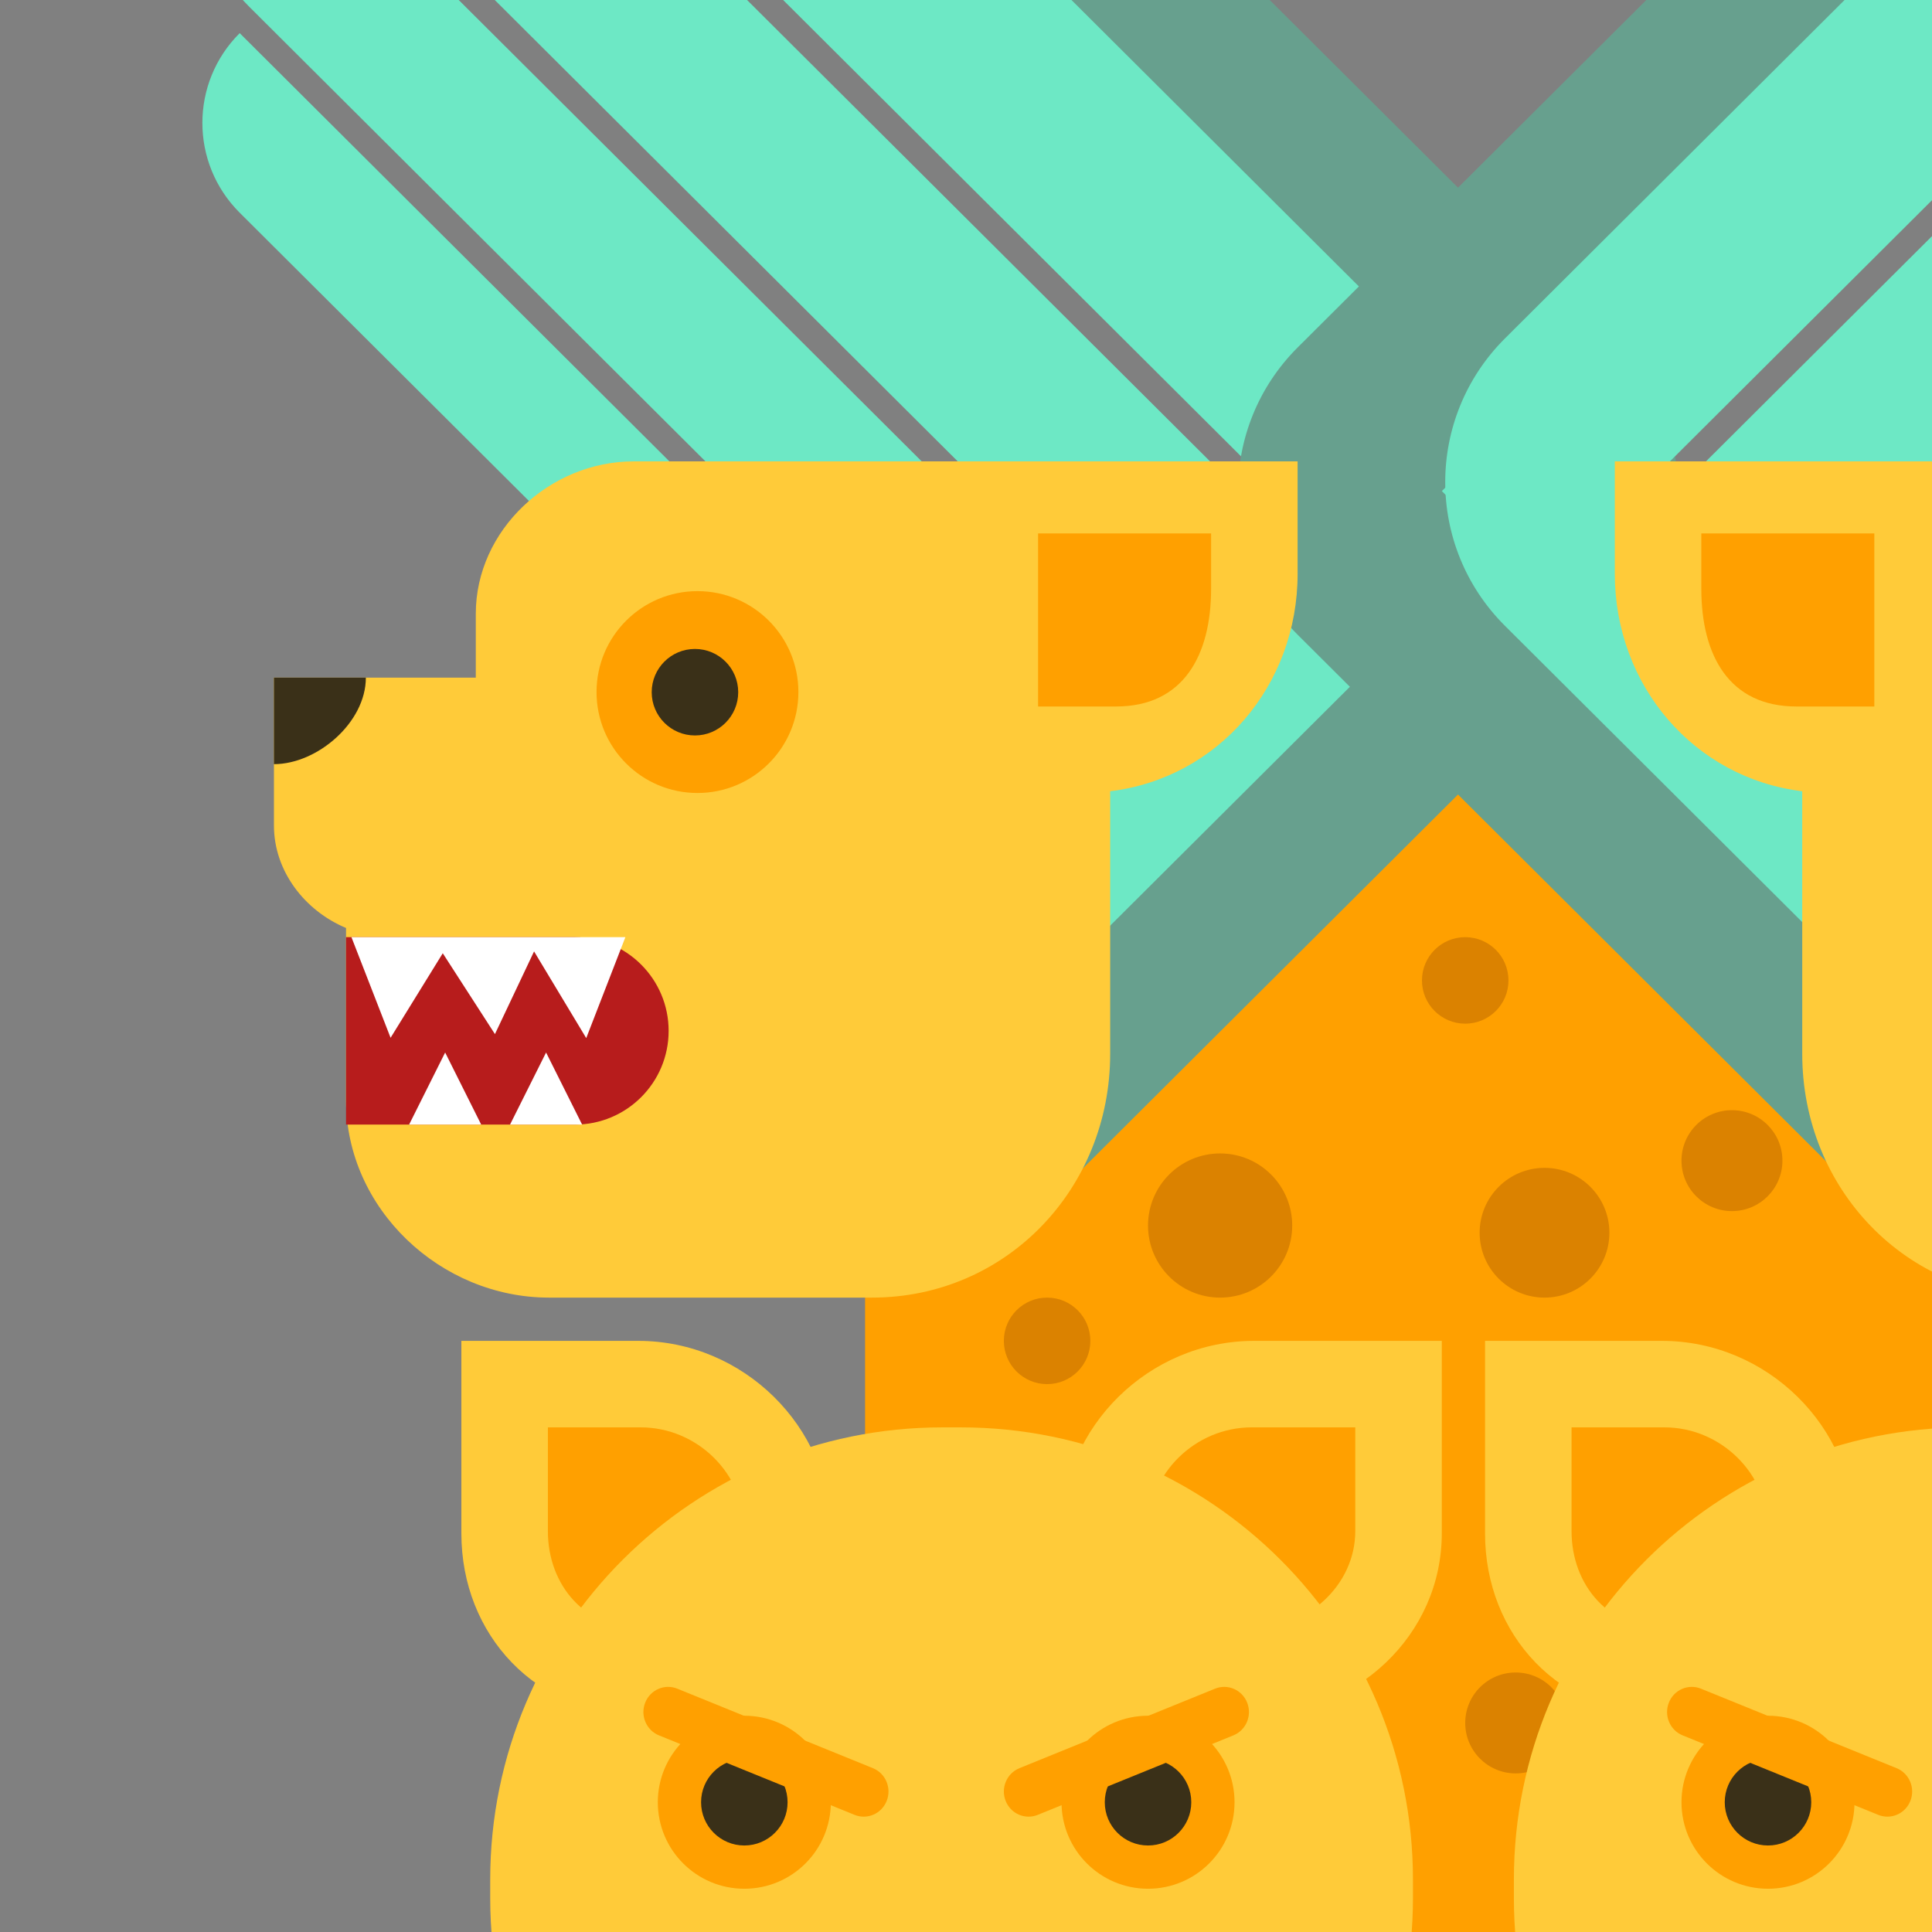
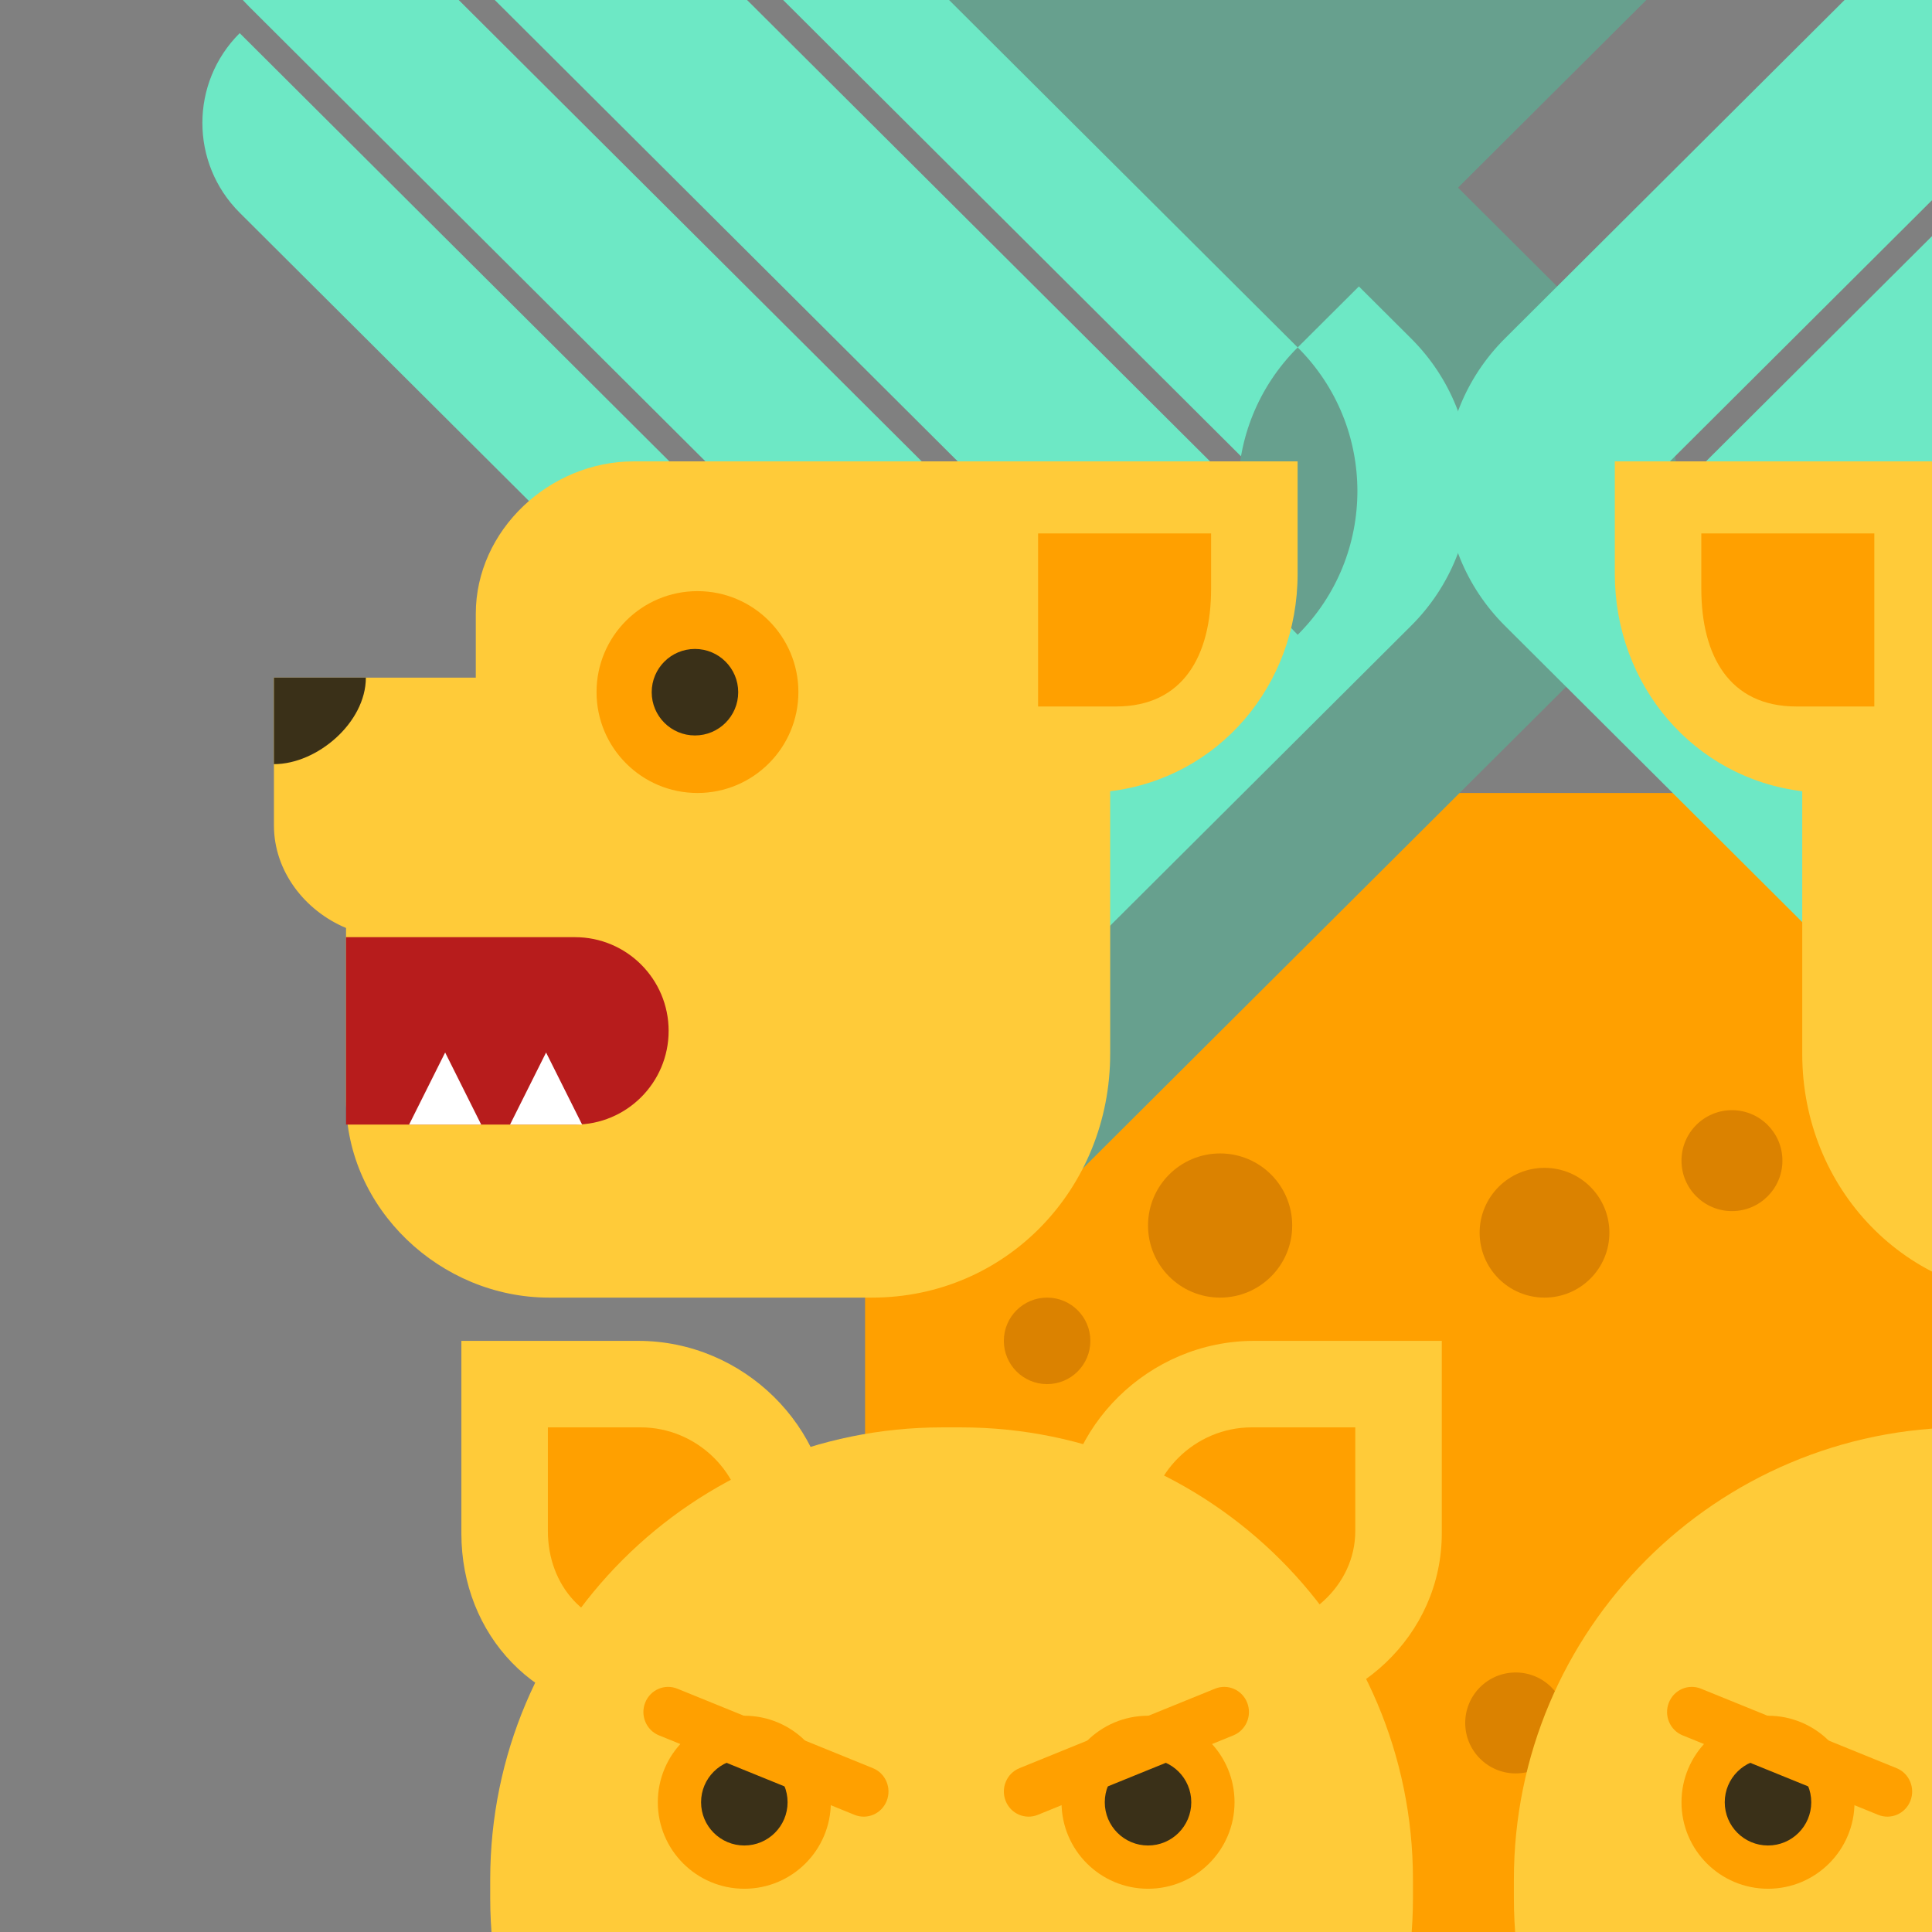
<svg xmlns="http://www.w3.org/2000/svg" xmlns:xlink="http://www.w3.org/1999/xlink" version="1.1" x="0px" y="0px" width="134px" height="134px" viewBox="0 0 134 134" enable-background="new 0 0 134 134" xml:space="preserve">
  <rect x="0" y="0" width="134" height="134" fill="#808080" stroke="none" />
  <g id="Intro_Bubbles">
    <g>
      <defs>
        <rect id="SVGID_5_" width="134" height="134" />
      </defs>
      <clipPath id="SVGID_2_">
        <use xlink:href="#SVGID_5_" overflow="visible" />
      </clipPath>
      <rect x="60" y="55" clip-path="url(#SVGID_2_)" fill="#FFA000" width="83" height="86" />
      <g clip-path="url(#SVGID_2_)">
        <g>
          <path fill="#67A08E" d="M33.498-54.377l78.746,78.474c5.521,5.503,5.521,14.427,0,19.93L69.121,87      c-5.521-5.503-5.521-14.427,0-19.93l33.124-33.009L33.498-34.447C27.977-39.95,27.977-48.875,33.498-54.377z" />
          <path fill="#6DE8C5" d="M16.625,2.298l51.246,51.071l1.25-1.246L17.249,0.43c-4.142-4.127-4.142-10.82,0-14.947l59.372,59.166      l1.25-1.244L17.249-17.009c-4.831-4.814-4.831-12.624,0-17.438l69.372,69.132l1.25-1.246L19.125-35.07      c-5.522-5.503-5.522-14.427,0-19.93L97.87,23.474c5.522,5.503,5.522,14.427,0,19.93L54.748,86.377      c-5.522-5.502-5.522-14.427,0-19.93l6.874-6.851L16.625,14.754C13.174,11.315,13.174,5.737,16.625,2.298L16.625,2.298z" />
        </g>
        <g>
-           <path fill="#67A08E" d="M168.752-54.377L90.006,24.097c-5.521,5.503-5.521,14.427,0,19.93L133.129,87      c5.521-5.503,5.521-14.427,0-19.93l-33.124-33.009l68.747-68.509C174.273-39.95,174.273-48.875,168.752-54.377z" />
+           <path fill="#67A08E" d="M168.752-54.377L90.006,24.097c-5.521,5.503-5.521,14.427,0,19.93c5.521-5.503,5.521-14.427,0-19.93l-33.124-33.009l68.747-68.509C174.273-39.95,174.273-48.875,168.752-54.377z" />
          <path fill="#6DE8C5" d="M185.625,2.298l-51.246,51.071l-1.25-1.246L185.001,0.43c4.142-4.127,4.142-10.82,0-14.947      l-59.372,59.166l-1.25-1.244l60.622-60.413c4.831-4.814,4.831-12.624,0-17.438l-69.372,69.132l-1.25-1.246l68.746-68.509      c5.522-5.503,5.522-14.427,0-19.93L104.38,23.474c-5.522,5.503-5.522,14.427,0,19.93l43.122,42.974      c5.522-5.502,5.522-14.427,0-19.93l-6.874-6.851l44.997-44.843C189.076,11.315,189.076,5.737,185.625,2.298L185.625,2.298z" />
        </g>
      </g>
      <g clip-path="url(#SVGID_2_)">
        <path fill="#FFCB39" d="M169,47v-4.428C169,36.758,163.867,32,158.053,32H112v7.795c0,7.775,5.518,14.176,13,15.084v18.217     C125,82.432,132.193,90,141.53,90h22.39c7.538,0,14.08-6.167,14.08-13.704V64.362c2.855-1.192,5-3.936,5-7.11V47H169z" />
        <path fill="#FFA000" d="M130,37v12h-5.412c-4.648,0-6.588-3.525-6.588-8.174V37H130z" />
      </g>
      <g clip-path="url(#SVGID_2_)">
        <path fill="#FFCB39" d="M33,47v-4.428C33,36.758,38.133,32,43.947,32H90v7.795c0,7.775-5.518,14.176-13,15.084v18.217     C77,82.432,69.807,90,60.47,90H38.08C30.542,90,24,83.833,24,76.296V64.362c-2.855-1.192-5-3.936-5-7.11V47H33z" />
        <path fill="#3A3018" d="M19,53c3,0,6.375-2.884,6.375-6H19V53z" />
        <path fill="#FFA000" d="M72,37v12h5.412C82.061,49,84,45.475,84,40.826V37H72z" />
        <circle fill="#FFA000" cx="48.375" cy="48" r="7" />
        <circle fill="#3A3018" cx="48.201" cy="48.01" r="3" />
        <path fill="#B71C1C" d="M39.875,78H24V65h15.875c3.59,0,6.5,2.91,6.5,6.5l0,0C46.375,75.09,43.465,78,39.875,78z" />
-         <polygon fill="#FFFFFF" points="24.375,65 27.09,71.979 30.709,66.116 34.328,71.724 37.042,65.988 40.66,72 43.375,65    " />
        <polygon fill="#FFFFFF" points="28.375,78 30.875,73 33.375,78    " />
        <polygon fill="#FFFFFF" points="35.375,78 37.875,73 40.375,78    " />
      </g>
-       <circle clip-path="url(#SVGID_2_)" fill="#DB8200" cx="101.625" cy="68" r="3" />
      <circle clip-path="url(#SVGID_2_)" fill="#DB8200" cx="72.625" cy="93" r="3" />
      <circle clip-path="url(#SVGID_2_)" fill="#DB8200" cx="84.625" cy="85" r="5" />
      <circle clip-path="url(#SVGID_2_)" fill="#DB8200" cx="105.125" cy="119.5" r="3.5" />
      <circle clip-path="url(#SVGID_2_)" fill="#DB8200" cx="107.125" cy="85.5" r="4.5" />
      <circle clip-path="url(#SVGID_2_)" fill="#DB8200" cx="120.125" cy="80.5" r="3.5" />
      <g clip-path="url(#SVGID_2_)">
-         <path fill="#FFCB39" d="M115.496,119h-0.114c7.315,0,13.243-5.685,13.243-12.723l-0.029-0.24c0-7.039-6.014-13.037-13.329-13.037     H103v13.352C103,113.391,108.181,119,115.496,119z" />
        <path fill="#FFA000" d="M115.556,113h-0.062c3.939,0,7.131-3.061,7.131-6.851l-0.016-0.13c0-3.789-3.238-7.02-7.178-7.02H109     v7.189C109,109.979,111.617,113,115.556,113z" />
        <path fill="#FFCB39" d="M169,131.639c0,17.32-14.041,31.361-31.361,31.361h-1.277C119.041,163,105,148.959,105,131.639v-1.277     C105,113.041,119.041,99,136.361,99h1.277C154.959,99,169,113.041,169,130.361V131.639z" />
        <g>
          <circle fill="#FFA000" cx="122.625" cy="125" r="6" />
          <circle fill="#3A3018" cx="122.625" cy="125" r="3" />
          <path fill="#FFA000" d="M116.703,120.361l13.568,5.514c0.881,0.357,1.879-0.077,2.23-0.971l0,0      c0.352-0.894-0.076-1.908-0.955-2.266l-13.569-5.514c-0.88-0.357-1.878,0.077-2.229,0.971l0,0      C115.396,118.989,115.824,120.004,116.703,120.361z" />
        </g>
        <path fill="#FFE67D" d="M153,146.488c0,4.148-3.363,7.512-7.512,7.512h-16.977c-4.148,0-7.512-3.363-7.512-7.512v-4.977     c0-4.148,3.363-7.512,7.512-7.512h16.977c4.148,0,7.512,3.363,7.512,7.512V146.488z" />
      </g>
      <g clip-path="url(#SVGID_2_)">
        <path fill="#FFCB39" d="M44.496,119h-0.114c7.315,0,13.243-5.685,13.243-12.723l-0.029-0.24C57.596,98.998,51.582,93,44.267,93     H32v13.352C32,113.391,37.181,119,44.496,119z" />
        <path fill="#FFA000" d="M44.556,113h-0.062c3.939,0,7.131-3.061,7.131-6.851l-0.016-0.13c0-3.789-3.238-7.02-7.178-7.02H38v7.189     C38,109.979,40.617,113,44.556,113z" />
        <path fill="#FFCB39" d="M86.754,119h0.114c-7.315,0-13.243-5.685-13.243-12.723l0.029-0.24C73.654,98.998,79.668,93,86.983,93     H100v13.352C100,113.391,94.068,119,86.754,119z" />
        <path fill="#FFA000" d="M86.693,113h0.062c-3.939,0-7.131-3.061-7.131-6.851l0.016-0.13c0-3.789,3.238-7.02,7.178-7.02H94v7.189     C94,109.979,90.633,113,86.693,113z" />
        <path fill="#FFCB39" d="M98,131.639C98,148.959,83.959,163,66.639,163h-1.277C48.041,163,34,148.959,34,131.639v-1.277     C34,113.041,48.041,99,65.361,99h1.277C83.959,99,98,113.041,98,130.361V131.639z" />
        <g>
          <circle fill="#FFA000" cx="51.625" cy="125" r="6" />
          <circle fill="#3A3018" cx="51.625" cy="125" r="3" />
          <path fill="#FFA000" d="M45.703,120.361l13.568,5.514c0.881,0.357,1.879-0.077,2.23-0.971l0,0      c0.352-0.894-0.076-1.908-0.955-2.266l-13.569-5.514c-0.88-0.357-1.878,0.077-2.229,0.971l0,0      C44.396,118.989,44.824,120.004,45.703,120.361z" />
        </g>
        <g>
          <circle fill="#FFA000" cx="79.625" cy="125" r="6" />
          <circle fill="#3A3018" cx="79.625" cy="125" r="3" />
          <path fill="#FFA000" d="M85.547,120.361l-13.569,5.514c-0.88,0.357-1.878-0.077-2.229-0.971l0,0      c-0.352-0.894,0.076-1.908,0.955-2.266l13.568-5.514c0.881-0.357,1.879,0.077,2.23,0.971l0,0      C86.854,118.989,86.426,120.004,85.547,120.361z" />
        </g>
        <path fill="#FFE67D" d="M82,146.488c0,4.148-3.363,7.512-7.512,7.512H57.512c-4.148,0-7.512-3.363-7.512-7.512v-4.977     c0-4.148,3.363-7.512,7.512-7.512h16.977c4.148,0,7.512,3.363,7.512,7.512V146.488z" />
      </g>
    </g>
    <g>
      <defs>
        <rect id="SVGID_7_" y="170" width="134" height="134" />
      </defs>
      <clipPath id="SVGID_4_">
        <use xlink:href="#SVGID_7_" overflow="visible" />
      </clipPath>
      <polygon id="XMLID_126_" clip-path="url(#SVGID_4_)" fill="#37474F" points="93.709,195.716 106.664,126.755 105.65,196.914   " />
    </g>
  </g>
</svg>